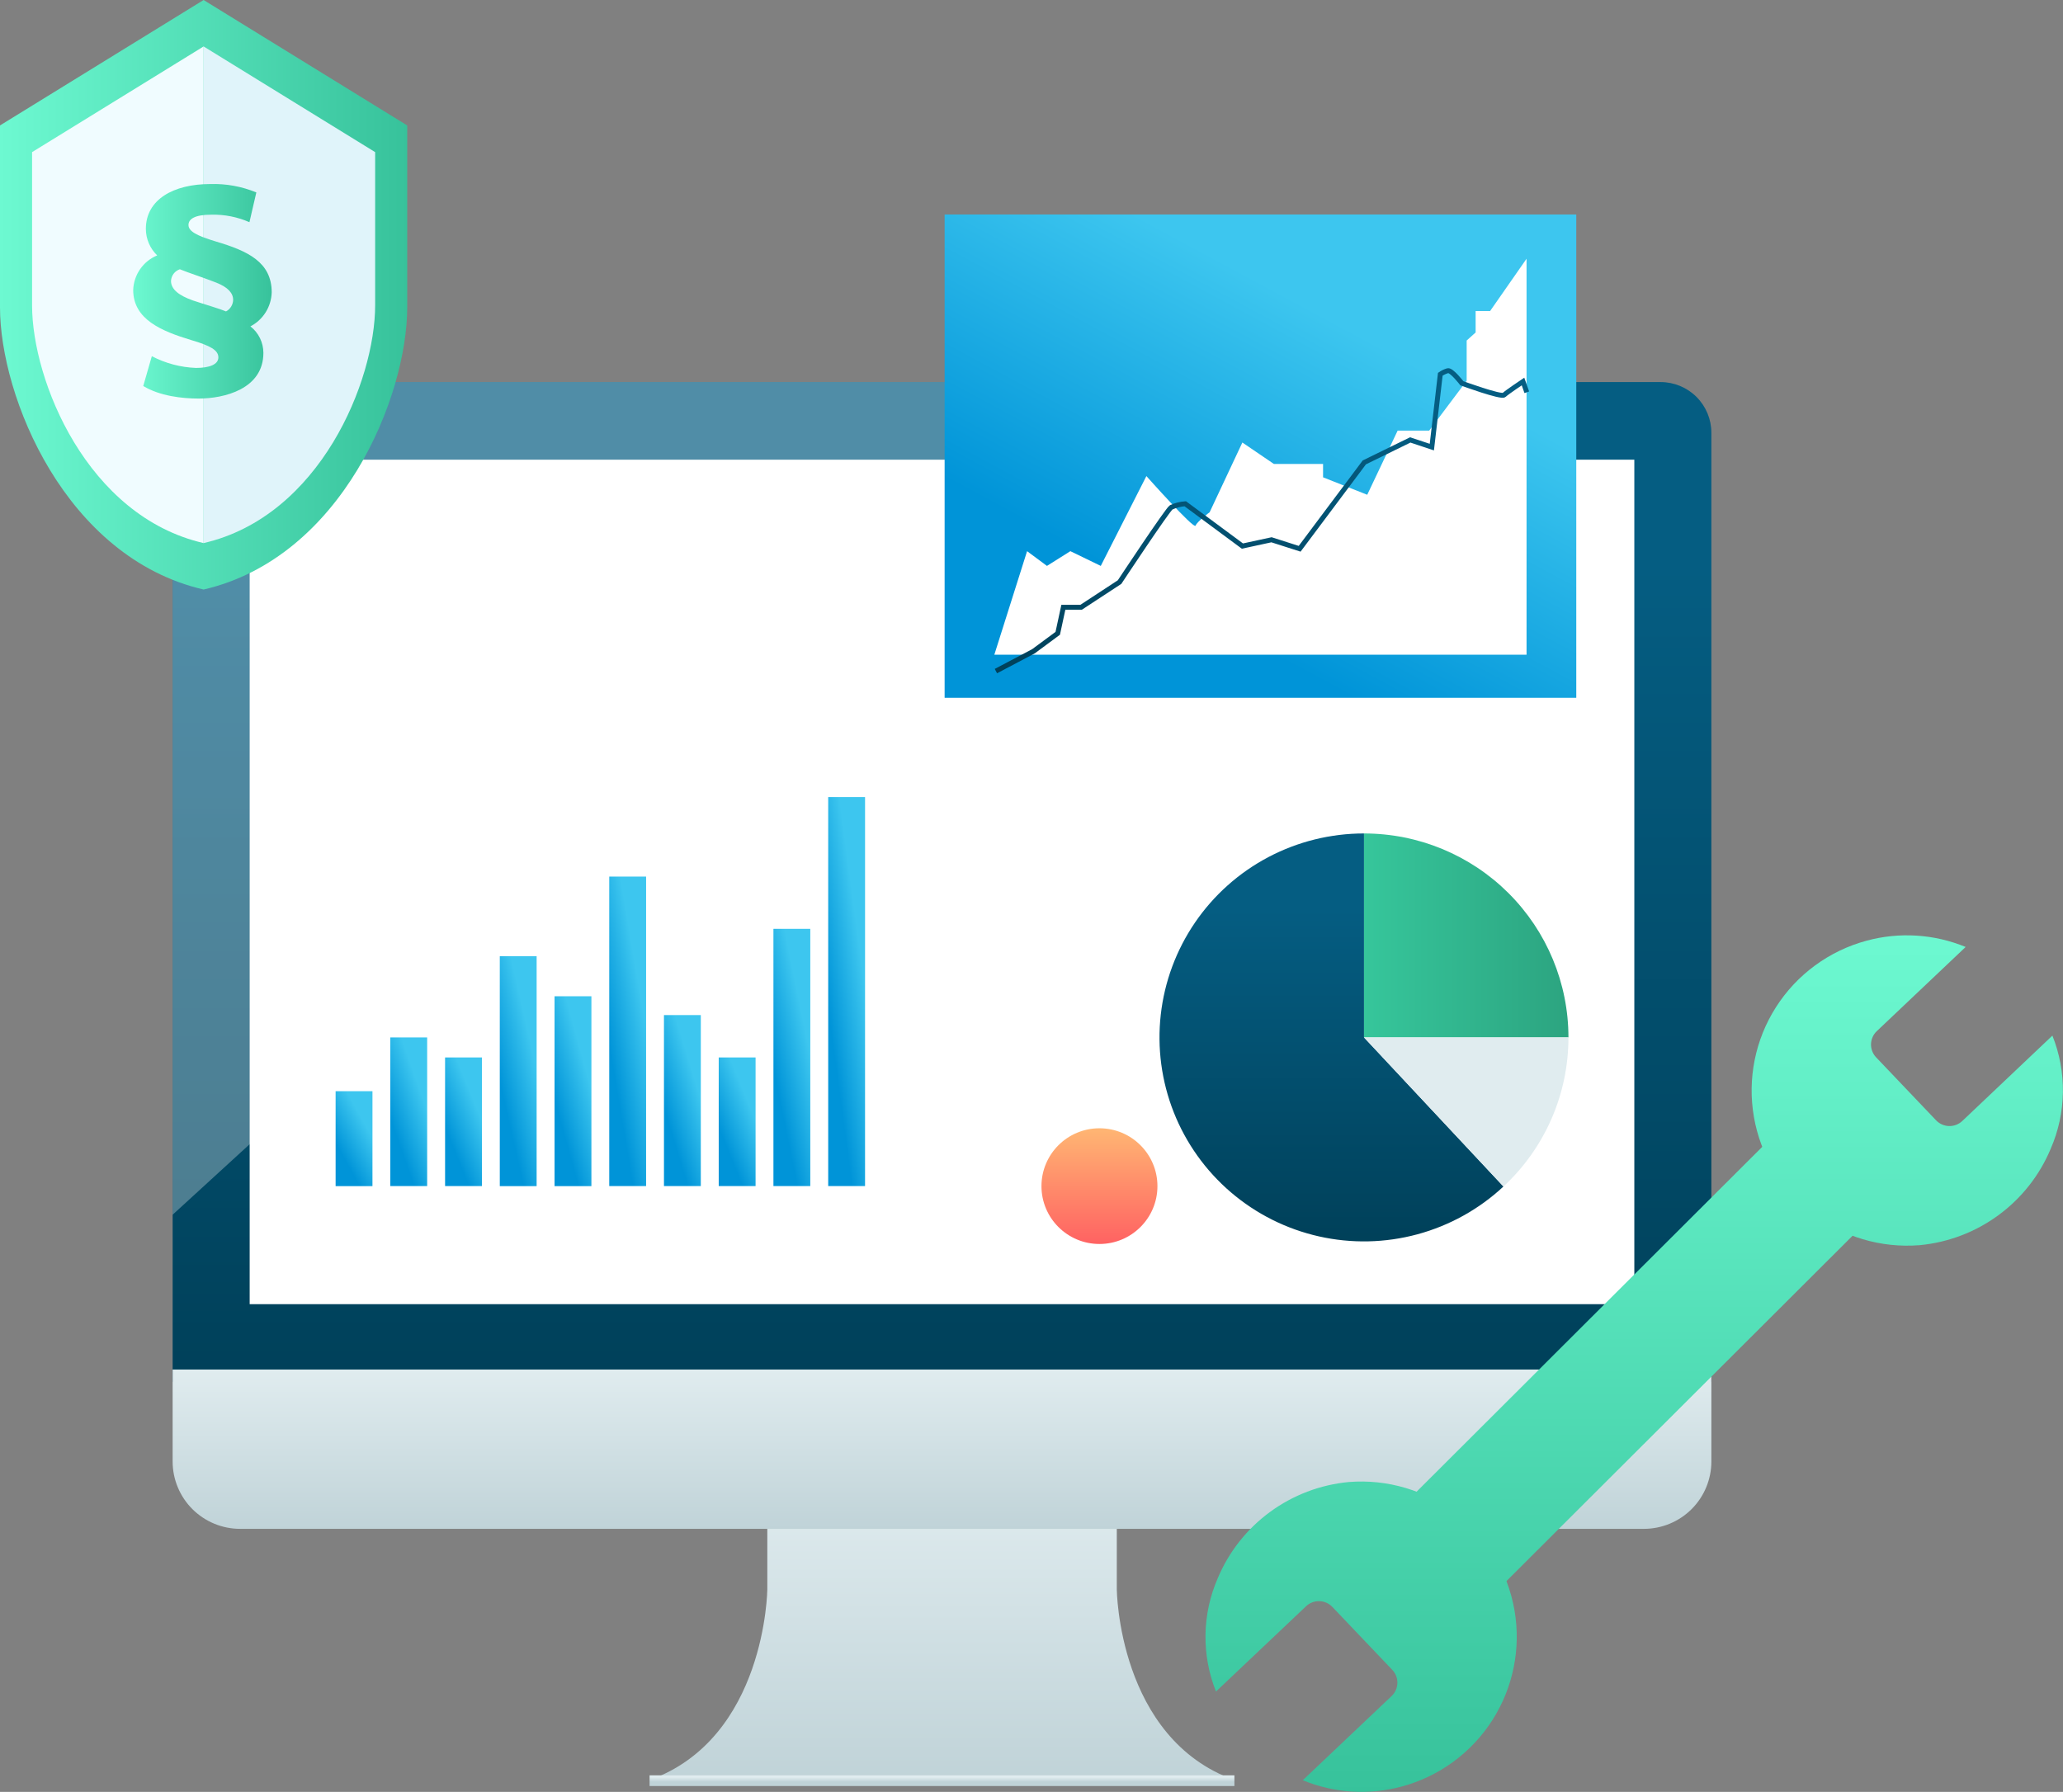
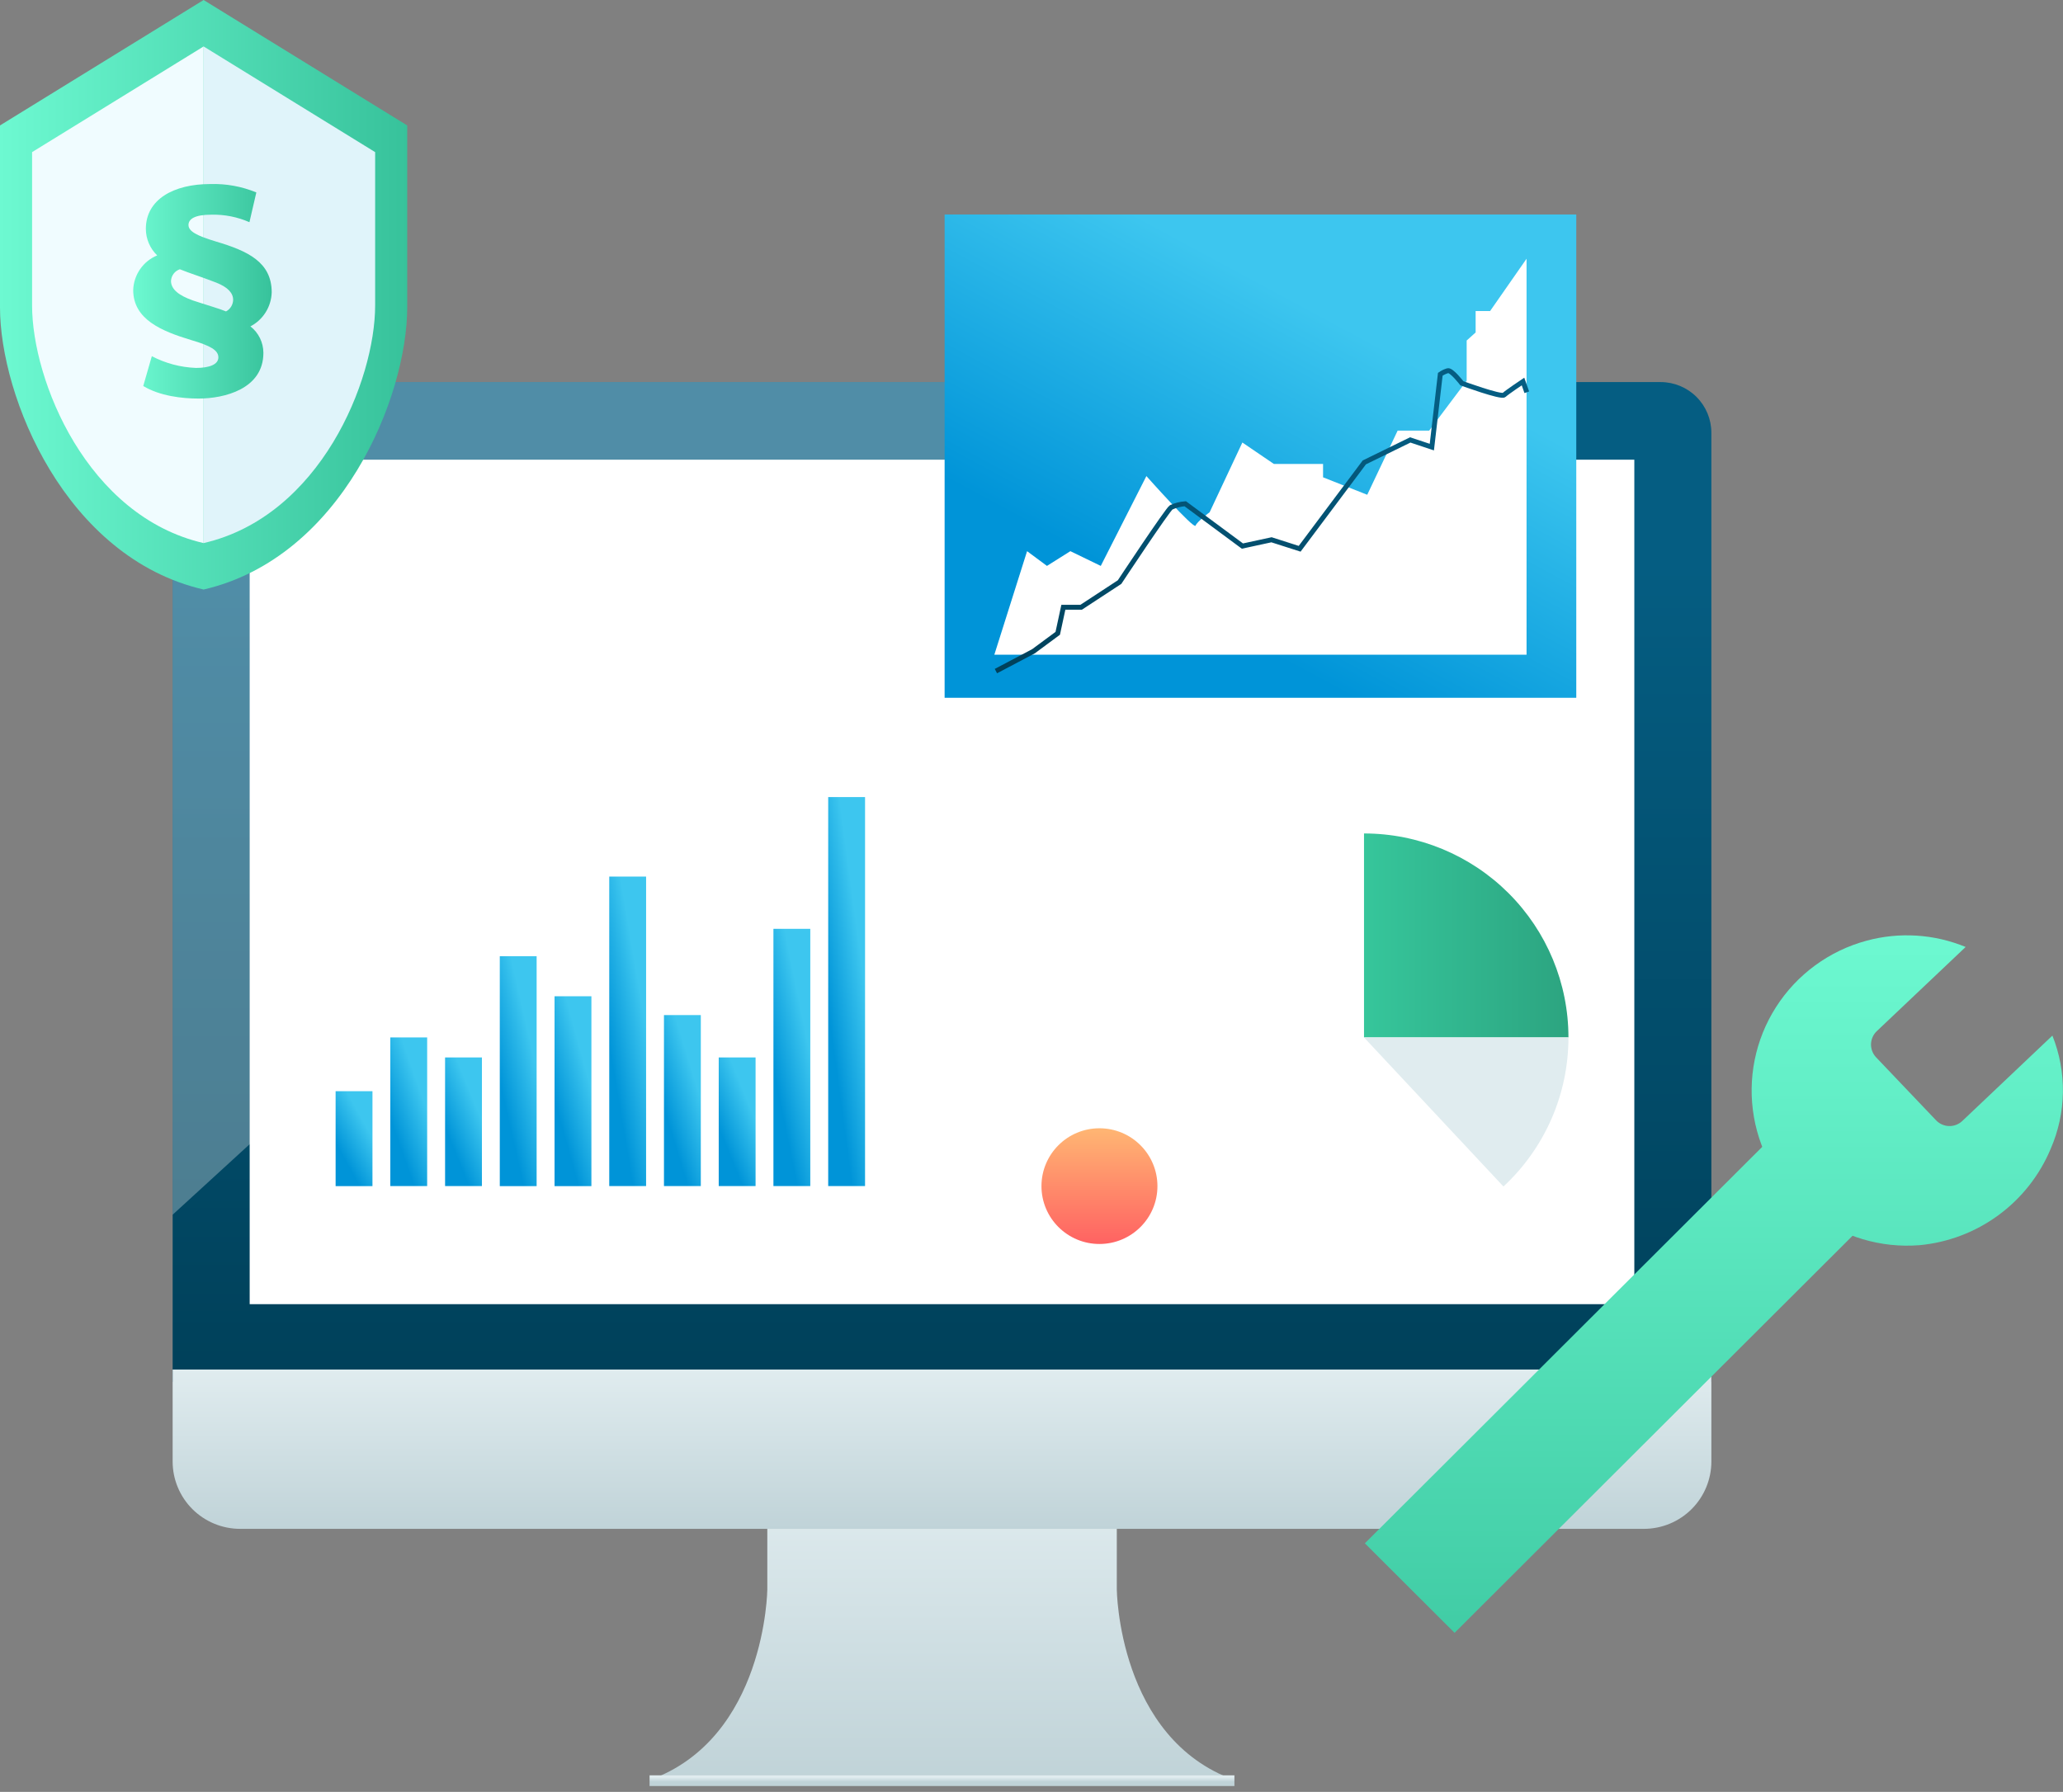
<svg xmlns="http://www.w3.org/2000/svg" width="419" height="364" viewBox="0 0 419 364" fill="none">
  <rect x="0" y="0" width="419" height="364" fill="#808080" stroke="none" />
  <path d="M45.38 77.614H337.267C340.003 77.614 342.627 78.699 344.562 80.629C346.497 82.56 347.583 85.178 347.583 87.909V280.697H35.063V87.909C35.063 85.178 36.15 82.56 38.085 80.629C40.02 78.699 42.644 77.614 45.38 77.614V77.614Z" fill="url(#paint0_linear)" />
  <path opacity="0.3" d="M241.588 87.64L252.545 77.614H241.588V87.64Z" fill="white" />
  <path opacity="0.3" d="M219.843 77.614H45.38C42.644 77.614 40.02 78.699 38.085 80.629C36.15 82.56 35.063 85.178 35.063 87.909V246.756L219.843 77.614Z" fill="white" />
  <path d="M226.825 322.887V300.762H155.843V322.887C155.843 322.887 155.548 353.157 131.93 361.598H250.712C227.081 353.157 226.825 322.887 226.825 322.887Z" fill="url(#paint1_linear)" />
  <path d="M250.712 360.639H131.93V362.813H250.712V360.639Z" fill="url(#paint2_linear)" />
  <path d="M35.063 278.203H347.583V296.887C347.583 300.516 346.139 303.997 343.567 306.563C340.996 309.129 337.508 310.571 333.871 310.571H48.776C46.975 310.571 45.192 310.217 43.528 309.529C41.864 308.842 40.353 307.834 39.08 306.563C37.806 305.292 36.796 303.784 36.107 302.124C35.418 300.464 35.063 298.684 35.063 296.887V278.203Z" fill="url(#paint3_linear)" />
  <path d="M331.935 93.382H50.709V264.929H331.935V93.382Z" fill="white" />
  <path d="M175.694 161.917H168.21V240.937H175.694V161.917Z" fill="url(#paint4_linear)" />
  <path d="M164.57 188.683H157.086V240.937H164.57V188.683Z" fill="url(#paint5_linear)" />
  <path d="M153.459 214.81H145.975V240.937H153.459V214.81Z" fill="url(#paint6_linear)" />
  <path d="M142.337 206.203H134.853V240.937H142.337V206.203Z" fill="url(#paint7_linear)" />
  <path d="M131.225 178.069H123.741V240.937H131.225V178.069Z" fill="url(#paint8_linear)" />
  <path d="M120.115 202.38H112.631V240.95H120.115V202.38Z" fill="url(#paint9_linear)" />
  <path d="M108.992 194.246H101.508V240.95H108.992V194.246Z" fill="url(#paint10_linear)" />
  <path d="M97.881 214.81H90.397V240.937H97.881V214.81Z" fill="url(#paint11_linear)" />
  <path d="M86.757 210.743H79.273V240.937H86.757V210.743Z" fill="url(#paint12_linear)" />
  <path d="M75.648 221.665H68.164V240.95H75.648V221.665Z" fill="url(#paint13_linear)" />
-   <path d="M277.034 210.743V169.308C270.266 169.305 263.599 170.954 257.614 174.11C251.63 177.267 246.51 181.836 242.699 187.419C238.889 193.002 236.504 199.429 235.753 206.143C235.001 212.856 235.906 219.65 238.387 225.935C240.869 232.219 244.853 237.803 249.992 242.2C255.13 246.596 261.268 249.673 267.871 251.16C274.473 252.648 281.34 252.503 287.874 250.737C294.407 248.97 300.409 245.637 305.356 241.027L277.034 210.743Z" fill="url(#paint14_linear)" />
  <path d="M277.034 210.743H318.555C318.555 199.754 314.18 189.215 306.394 181.444C298.607 173.674 288.046 169.308 277.034 169.308V169.308V210.743Z" fill="url(#paint15_linear)" />
  <path d="M305.355 241.027C309.524 237.157 312.848 232.469 315.12 227.259C317.391 222.048 318.56 216.426 318.555 210.743H277.034" fill="#E0ECEF" />
  <path d="M320.145 43.571H191.854V141.749H320.145V43.571Z" fill="url(#paint16_linear)" />
  <path d="M299.704 63.189V67.537L297.884 69.174V77.346L290.272 87.474H283.865L277.688 100.506L268.717 96.963V94.252H258.735L252.327 89.891L245.676 104.061C245.676 104.061 243.113 105.967 242.818 106.785C242.524 107.604 232.835 96.708 232.835 96.708L223.57 114.957L217.393 111.965L212.639 114.957L208.602 111.965L201.951 133.002H310.046V52.562L302.639 63.189H299.704Z" fill="white" />
  <path d="M202.271 136.326L209.883 132.311L214.829 128.653L215.97 123.359H219.584L227.388 118.243C227.388 118.243 237.076 103.588 237.871 103.063C238.77 102.648 239.739 102.401 240.728 102.334L252.339 110.928L258.247 109.649L263.962 111.478L277.097 93.932L286.427 89.367L290.81 90.825L292.527 76.028C292.991 75.703 293.506 75.456 294.052 75.299C294.808 75.12 296.909 77.857 296.909 77.857C296.909 77.857 304.906 80.785 305.483 80.236C306.059 79.686 309.327 77.499 309.327 77.499L310.096 79.686" stroke="url(#paint17_linear)" stroke-miterlimit="10" />
  <path d="M223.301 252.703C229.806 252.703 235.078 247.441 235.078 240.95C235.078 234.459 229.806 229.197 223.301 229.197C216.797 229.197 211.524 234.459 211.524 240.95C211.524 247.441 216.797 252.703 223.301 252.703Z" fill="url(#paint18_linear)" />
  <path d="M416.489 233.392C418.072 229.77 418.919 225.87 418.98 221.918C419.042 217.967 418.317 214.043 416.847 210.373L398.548 227.714C398.189 228.055 397.766 228.321 397.303 228.498C396.841 228.675 396.348 228.76 395.853 228.747C395.358 228.734 394.87 228.623 394.418 228.422C393.965 228.221 393.557 227.932 393.217 227.573L381.042 214.785C380.701 214.426 380.434 214.004 380.257 213.543C380.079 213.082 379.994 212.59 380.007 212.096C380.02 211.601 380.131 211.115 380.333 210.663C380.535 210.212 380.824 209.805 381.183 209.465L399.227 192.366C392.85 189.737 385.78 189.287 379.12 191.088C371.516 193.135 364.952 197.944 360.717 204.572C356.482 211.199 354.88 219.166 356.226 226.91C357.572 234.655 361.769 241.618 367.993 246.435C374.218 251.251 382.021 253.573 389.872 252.946C395.668 252.4 401.206 250.293 405.894 246.848C410.583 243.404 414.245 238.753 416.489 233.392Z" fill="url(#paint19_linear)" />
  <path d="M295.43 331.695L379.241 248.057L361.018 229.872L277.207 313.51L295.43 331.695Z" fill="url(#paint20_linear)" />
-   <path d="M247.33 320.598C245.747 324.22 244.9 328.12 244.839 332.072C244.777 336.023 245.502 339.947 246.972 343.617L265.271 326.289C265.63 325.948 266.053 325.682 266.516 325.504C266.978 325.327 267.471 325.243 267.966 325.256C268.461 325.269 268.949 325.379 269.401 325.581C269.854 325.782 270.262 326.07 270.602 326.429L282.777 339.218C283.118 339.576 283.385 339.998 283.563 340.46C283.74 340.921 283.825 341.413 283.812 341.907C283.799 342.401 283.688 342.888 283.486 343.339C283.284 343.791 282.995 344.198 282.636 344.538L264.592 361.636C270.969 364.266 278.039 364.715 284.699 362.915C292.303 360.867 298.867 356.058 303.102 349.431C307.337 342.804 308.939 334.837 307.593 327.092C306.247 319.348 302.05 312.385 295.826 307.568C289.601 302.752 281.798 300.429 273.947 301.057C268.153 301.601 262.615 303.707 257.927 307.149C253.239 310.591 249.576 315.239 247.33 320.598Z" fill="url(#paint21_linear)" />
  <path d="M41.354 0L0 25.481V62.42C0 80.602 13.267 113.257 41.354 119.758C69.442 113.257 82.708 80.602 82.708 62.42V25.481L41.354 0Z" fill="url(#paint22_linear)" />
  <path d="M41.354 9.434L6.515 30.903V62.021C6.515 77.336 17.693 104.871 41.354 110.323V9.434Z" fill="#F0FCFF" />
  <path d="M41.353 9.434L76.193 30.903V62.021C76.193 77.336 65.014 104.871 41.353 110.323V9.434Z" fill="#E0F4FA" />
  <path d="M50.661 45.135C48.226 44.07 45.591 43.55 42.938 43.61C39.628 43.61 38.282 44.456 38.282 45.703C38.282 46.95 39.849 47.852 43.799 49.043C50.308 50.969 55.184 53.23 55.184 59.398C55.14 60.833 54.715 62.231 53.955 63.445C53.194 64.659 52.125 65.645 50.859 66.301C51.676 66.934 52.339 67.749 52.796 68.681C53.253 69.613 53.492 70.638 53.496 71.678C53.496 79.038 45.531 80.964 40.312 80.964C37.003 80.964 32.458 80.452 29.093 78.414L30.836 72.357C33.615 73.809 36.678 74.623 39.805 74.74C42.497 74.74 44.35 74.061 44.35 72.591C44.35 71.122 42.673 70.209 38.834 69.084C32.833 67.269 27.052 64.898 27.052 58.897C27.109 57.378 27.6 55.908 28.465 54.664C29.33 53.419 30.532 52.454 31.928 51.882C31.204 51.189 30.626 50.356 30.23 49.431C29.834 48.507 29.627 47.512 29.622 46.505C29.622 40.504 35.282 37.386 42.695 37.386C45.901 37.287 49.092 37.867 52.062 39.09L50.661 45.135ZM39.176 61.034C41.703 61.88 44.692 62.738 45.906 63.261C46.33 63.035 46.687 62.7 46.941 62.289C47.195 61.878 47.336 61.407 47.351 60.923C47.351 59.565 46.347 58.373 43.931 57.416C41.515 56.458 38.15 55.378 36.528 54.699C36.026 54.865 35.586 55.18 35.265 55.603C34.944 56.027 34.758 56.538 34.73 57.071C34.741 58.774 36.319 60.021 39.176 61.034Z" fill="url(#paint23_linear)" />
  <defs>
    <linearGradient id="paint0_linear" x1="190.268" y1="114.877" x2="190.268" y2="283.078" gradientUnits="userSpaceOnUse">
      <stop stop-color="#055D82" />
      <stop offset="1" stop-color="#004059" />
    </linearGradient>
    <linearGradient id="paint1_linear" x1="191.249" y1="300.762" x2="191.249" y2="361.524" gradientUnits="userSpaceOnUse">
      <stop stop-color="#E0ECEF" />
      <stop offset="1" stop-color="#C0D3D8" />
    </linearGradient>
    <linearGradient id="paint2_linear" x1="191.321" y1="361.04" x2="191.321" y2="361.959" gradientUnits="userSpaceOnUse">
      <stop stop-color="#E0ECEF" />
      <stop offset="1" stop-color="#C0D3D8" />
    </linearGradient>
    <linearGradient id="paint3_linear" x1="191.135" y1="278.203" x2="191.135" y2="310.532" gradientUnits="userSpaceOnUse">
      <stop stop-color="#E0ECEF" />
      <stop offset="1" stop-color="#C0D3D8" />
    </linearGradient>
    <linearGradient id="paint4_linear" x1="173.22" y1="162.184" x2="162.624" y2="163.61" gradientUnits="userSpaceOnUse">
      <stop offset="0.25" stop-color="#3DC6EF" />
      <stop offset="1" stop-color="#0094D8" />
    </linearGradient>
    <linearGradient id="paint5_linear" x1="162.095" y1="188.86" x2="151.737" y2="190.967" gradientUnits="userSpaceOnUse">
      <stop offset="0.25" stop-color="#3DC6EF" />
      <stop offset="1" stop-color="#0094D8" />
    </linearGradient>
    <linearGradient id="paint6_linear" x1="150.984" y1="214.899" x2="141.729" y2="218.664" gradientUnits="userSpaceOnUse">
      <stop offset="0.25" stop-color="#3DC6EF" />
      <stop offset="1" stop-color="#0094D8" />
    </linearGradient>
    <linearGradient id="paint7_linear" x1="139.862" y1="206.321" x2="129.999" y2="209.339" gradientUnits="userSpaceOnUse">
      <stop offset="0.25" stop-color="#3DC6EF" />
      <stop offset="1" stop-color="#0094D8" />
    </linearGradient>
    <linearGradient id="paint8_linear" x1="128.751" y1="178.282" x2="118.263" y2="180.055" gradientUnits="userSpaceOnUse">
      <stop offset="0.25" stop-color="#3DC6EF" />
      <stop offset="1" stop-color="#0094D8" />
    </linearGradient>
    <linearGradient id="paint9_linear" x1="117.64" y1="202.51" x2="107.615" y2="205.273" gradientUnits="userSpaceOnUse">
      <stop offset="0.25" stop-color="#3DC6EF" />
      <stop offset="1" stop-color="#0094D8" />
    </linearGradient>
    <linearGradient id="paint10_linear" x1="106.517" y1="194.404" x2="96.261" y2="196.738" gradientUnits="userSpaceOnUse">
      <stop offset="0.25" stop-color="#3DC6EF" />
      <stop offset="1" stop-color="#0094D8" />
    </linearGradient>
    <linearGradient id="paint11_linear" x1="95.407" y1="214.899" x2="86.152" y2="218.664" gradientUnits="userSpaceOnUse">
      <stop offset="0.25" stop-color="#3DC6EF" />
      <stop offset="1" stop-color="#0094D8" />
    </linearGradient>
    <linearGradient id="paint12_linear" x1="84.283" y1="210.846" x2="74.685" y2="214.224" gradientUnits="userSpaceOnUse">
      <stop offset="0.25" stop-color="#3DC6EF" />
      <stop offset="1" stop-color="#0094D8" />
    </linearGradient>
    <linearGradient id="paint13_linear" x1="73.174" y1="221.73" x2="64.9" y2="226.291" gradientUnits="userSpaceOnUse">
      <stop offset="0.25" stop-color="#3DC6EF" />
      <stop offset="1" stop-color="#0094D8" />
    </linearGradient>
    <linearGradient id="paint14_linear" x1="270.19" y1="184.514" x2="270.19" y2="253.15" gradientUnits="userSpaceOnUse">
      <stop stop-color="#055D82" />
      <stop offset="1" stop-color="#004059" />
    </linearGradient>
    <linearGradient id="paint15_linear" x1="277.021" y1="190.017" x2="318.599" y2="190.017" gradientUnits="userSpaceOnUse">
      <stop stop-color="#36C69B" />
      <stop offset="1" stop-color="#2CA480" />
    </linearGradient>
    <linearGradient id="paint16_linear" x1="277.728" y1="43.904" x2="236.12" y2="121.122" gradientUnits="userSpaceOnUse">
      <stop offset="0.25" stop-color="#3DC6EF" />
      <stop offset="1" stop-color="#0094D8" />
    </linearGradient>
    <linearGradient id="paint17_linear" x1="255.819" y1="86.49" x2="255.819" y2="137.042" gradientUnits="userSpaceOnUse">
      <stop stop-color="#055D82" />
      <stop offset="1" stop-color="#004059" />
    </linearGradient>
    <linearGradient id="paint18_linear" x1="223.301" y1="229.197" x2="223.301" y2="252.703" gradientUnits="userSpaceOnUse">
      <stop stop-color="#FFB673" />
      <stop offset="1" stop-color="#FF6262" />
    </linearGradient>
    <linearGradient id="paint19_linear" x1="334.057" y1="189.04" x2="334.057" y2="364.691" gradientUnits="userSpaceOnUse">
      <stop stop-color="#6DF9D1" />
      <stop offset="1" stop-color="#37C29B" />
    </linearGradient>
    <linearGradient id="paint20_linear" x1="334.057" y1="189.04" x2="334.057" y2="364.691" gradientUnits="userSpaceOnUse">
      <stop stop-color="#6DF9D1" />
      <stop offset="1" stop-color="#37C29B" />
    </linearGradient>
    <linearGradient id="paint21_linear" x1="334.057" y1="189.04" x2="334.057" y2="364.691" gradientUnits="userSpaceOnUse">
      <stop stop-color="#6DF9D1" />
      <stop offset="1" stop-color="#37C29B" />
    </linearGradient>
    <linearGradient id="paint22_linear" x1="-0.026" y1="59.855" x2="82.797" y2="59.855" gradientUnits="userSpaceOnUse">
      <stop stop-color="#6DF9D1" />
      <stop offset="1" stop-color="#37C29B" />
    </linearGradient>
    <linearGradient id="paint23_linear" x1="27.043" y1="59.161" x2="55.214" y2="59.161" gradientUnits="userSpaceOnUse">
      <stop stop-color="#6DF9D1" />
      <stop offset="1" stop-color="#37C29B" />
    </linearGradient>
  </defs>
</svg>